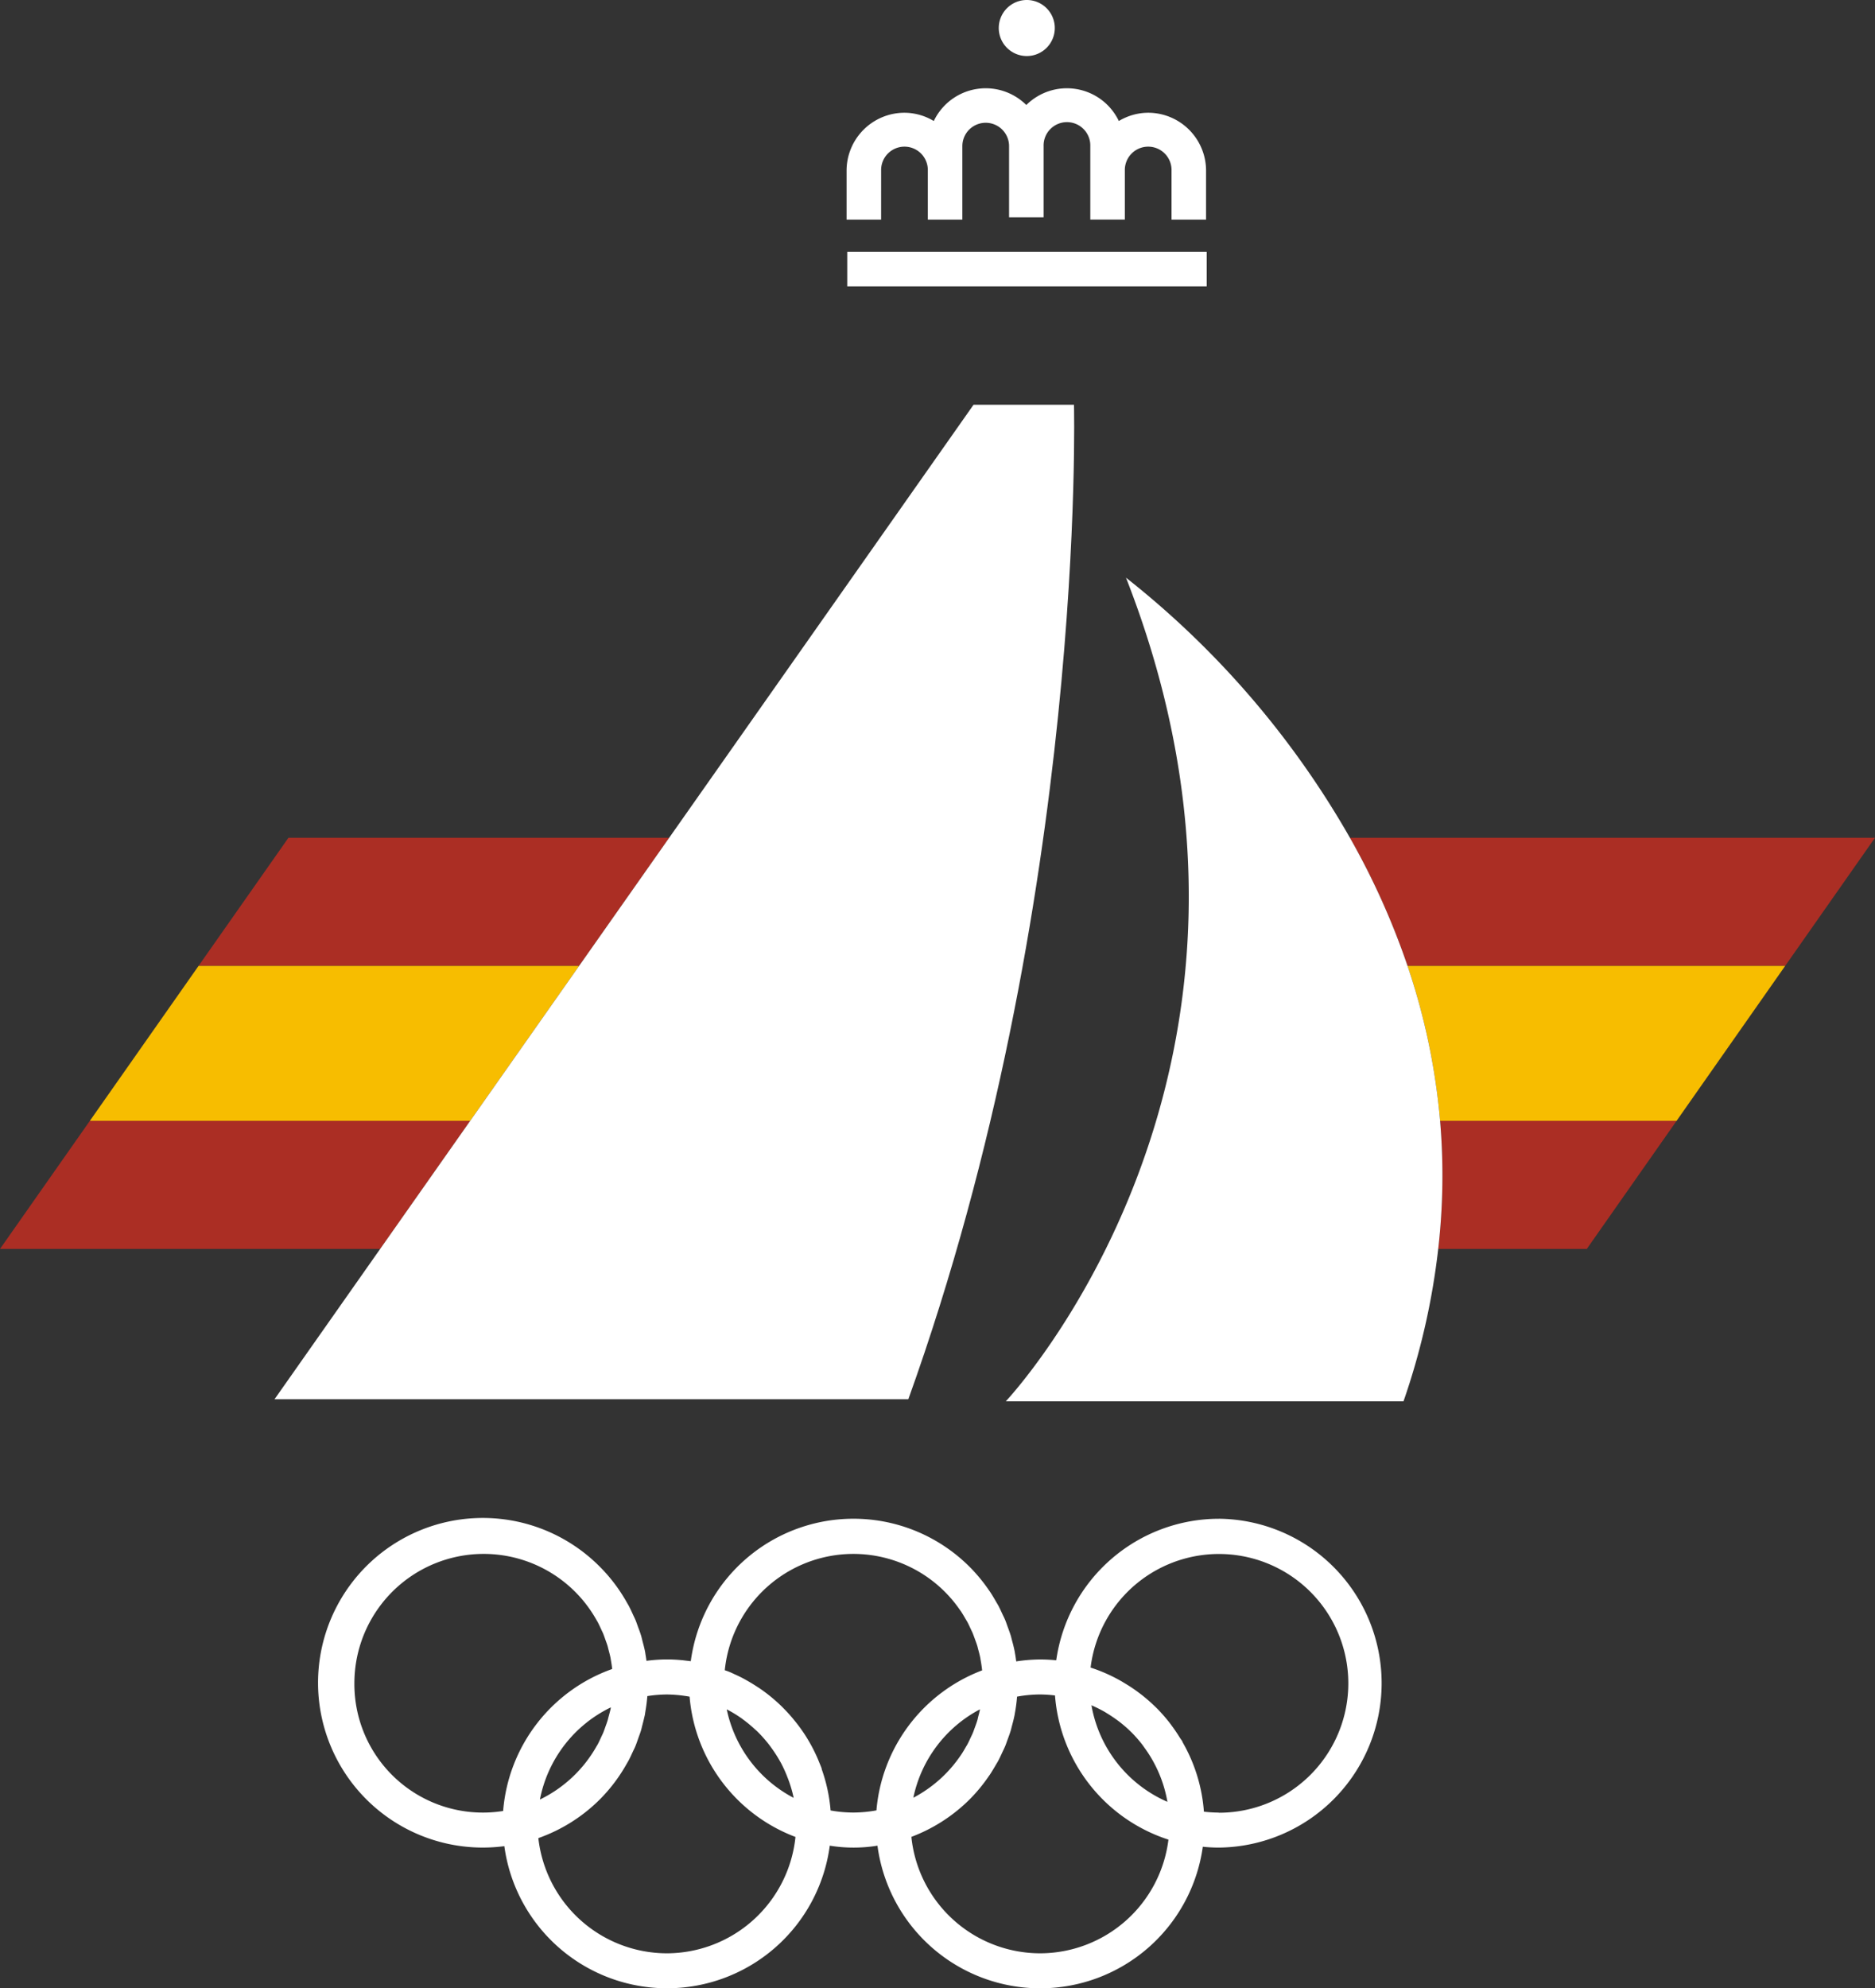
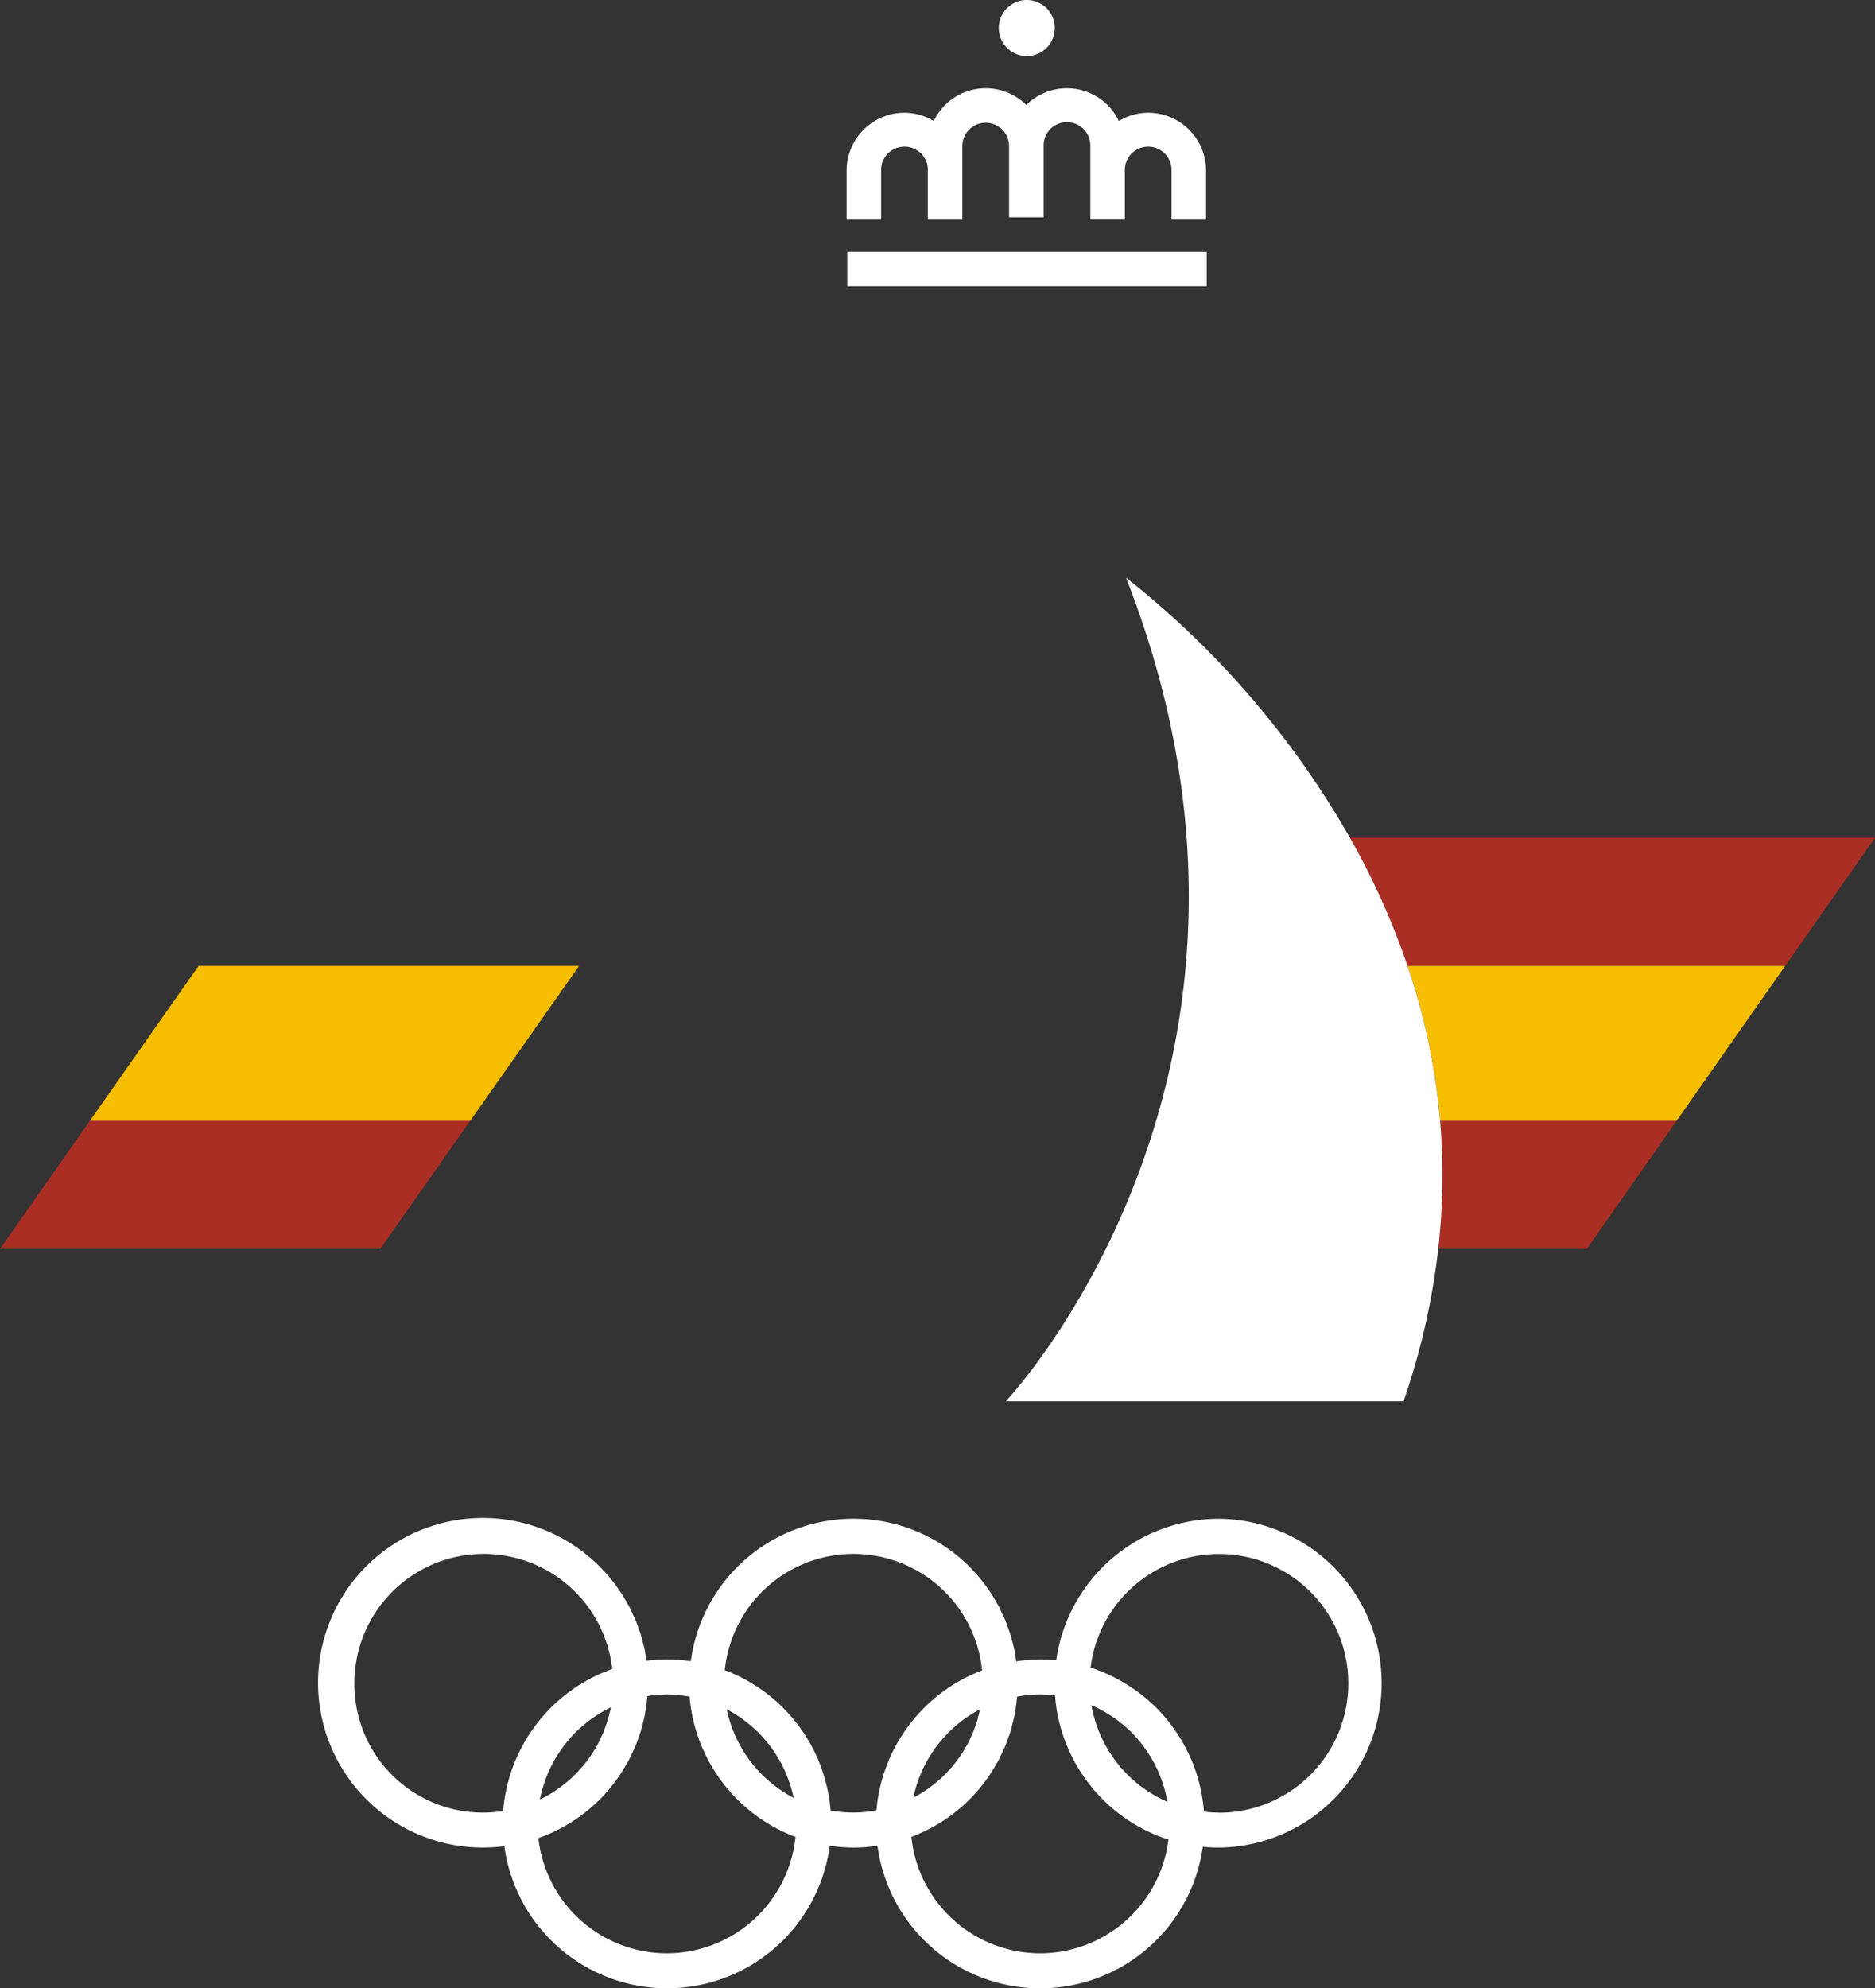
<svg xmlns="http://www.w3.org/2000/svg" viewBox="0 0 109.086 115.649">
  <rect x="0" y="0" width="109.086" height="115.649" fill="#333333" stroke="none" />
  <defs>
    <style>.cls-1{fill:none;}.cls-2{fill:#ab2e24;}.cls-3{fill:#f7bd00;}.cls-4{fill:#fff;}</style>
  </defs>
  <g id="Capa_2" data-name="Capa 2">
    <g id="Capa_1-2" data-name="Capa 1">
      <path class="cls-1" d="M70.91,90.374a7.535,7.535,0,0,0-7.466,6.612,9.444,9.444,0,0,1,1.784.79c.063.035.123.075.185.112q.392.236.758.5c.085.063.169.124.252.189.252.2.5.409.726.632.058.057.118.112.175.17a9.606,9.606,0,0,1,.655.741c.09.112.173.229.259.346.142.195.276.4.4.6.049.078.108.149.154.229l-.011.006a9.47,9.47,0,0,1,1.255,4.066,7.526,7.526,0,1,0,.87-15Z" />
      <path class="cls-1" d="M46.175,104.572a7.329,7.329,0,0,0-.348-1.163,7.563,7.563,0,0,0-.371-.83c-.04-.075-.082-.147-.124-.22a7.512,7.512,0,0,0-.448-.688c-.063-.087-.127-.175-.194-.26a7.619,7.619,0,0,0-.617-.689c-.06-.059-.125-.113-.187-.17a7.533,7.533,0,0,0-.635-.523c-.056-.042-.111-.086-.168-.126a7.554,7.554,0,0,0-.8-.48A7.551,7.551,0,0,0,46.175,104.572Z" />
      <path class="cls-1" d="M67.923,104.807a7.471,7.471,0,0,0-1.013-2.669q-.15-.242-.316-.47c-.067-.092-.133-.184-.2-.273a7.532,7.532,0,0,0-.522-.59c-.04-.042-.083-.08-.124-.121-.186-.178-.379-.348-.581-.506-.063-.05-.128-.1-.193-.144-.2-.144-.4-.279-.605-.4-.046-.027-.091-.057-.138-.084a7.519,7.519,0,0,0-.726-.358A7.543,7.543,0,0,0,67.923,104.807Z" />
      <path class="cls-1" d="M53.14,104.567a7.581,7.581,0,0,0,2.746-2.45l.007-.01c.107-.157.2-.323.3-.488.03-.052.063-.1.091-.153.07-.131.131-.267.193-.4.044-.093.091-.185.13-.28s.074-.2.111-.3c.049-.136.1-.272.143-.411.018-.06.031-.122.047-.183.042-.154.082-.309.114-.465A7.552,7.552,0,0,0,53.14,104.567Z" />
      <path class="cls-1" d="M57.137,97.149q-.033-.334-.1-.666l0-.02c-.036-.187-.084-.37-.135-.554-.015-.057-.027-.117-.044-.174-.043-.143-.1-.282-.148-.423-.035-.1-.067-.194-.106-.287s-.092-.2-.138-.3c-.06-.128-.117-.258-.184-.382-.033-.062-.072-.121-.107-.181-.09-.156-.18-.312-.28-.461l-.04-.053a7.522,7.522,0,0,0-13.691,3.493c.091.035.185.066.275.1.107.044.21.094.315.142.153.07.3.142.454.219.1.054.2.11.3.167q.237.135.466.284c.078.05.157.1.234.152A9.561,9.561,0,0,1,45.533,99.3c.027.027.052.054.078.081.182.184.355.375.522.574l.081.1c.175.214.342.435.5.666l.022.03a9.482,9.482,0,0,1,.857,1.574c.02.046.037.093.056.139.056.137.115.271.165.411l-.013,0a9.436,9.436,0,0,1,.525,2.425,7.474,7.474,0,0,0,1.329.125,7.555,7.555,0,0,0,1.337-.126A9.572,9.572,0,0,1,57.137,97.149Z" />
      <path class="cls-1" d="M40.13,98.687c-.018,0-.035-.009-.053-.012-.073-.013-.147-.024-.221-.034a7.49,7.49,0,0,0-1.053-.083h0a7.536,7.536,0,0,0-1.131.094c-.024.306-.063.606-.115.9-.011.064-.017.128-.029.192-.04.2-.093.4-.145.594-.029.11-.052.22-.085.329-.046.153-.1.3-.158.451s-.1.3-.164.45c-.043.1-.094.2-.14.3-.087.189-.173.378-.272.562-.027.051-.059.1-.087.148a9.527,9.527,0,0,1-1.567,2.081l0,0a9.573,9.573,0,0,1-3.582,2.251,7.526,7.526,0,0,0,14.968-.067A9.572,9.572,0,0,1,40.13,98.687Z" />
      <path class="cls-1" d="M61.383,98.616a7.39,7.39,0,0,0-.87-.058,7.555,7.555,0,0,0-1.337.126,9.274,9.274,0,0,1-.13.98c0,.024-.006.049-.011.073-.044.229-.1.452-.164.674-.022.083-.04.167-.064.249-.053.176-.118.347-.181.519-.047.128-.089.257-.141.383s-.112.243-.168.364c-.078.168-.154.337-.242.5-.039.073-.084.141-.125.212-.116.2-.234.406-.366.6-.012.018-.027.034-.039.052a9.475,9.475,0,0,1-1.13,1.372l0,0a9.6,9.6,0,0,1-3.388,2.179,7.524,7.524,0,0,0,14.955.16A9.576,9.576,0,0,1,61.383,98.616Z" />
-       <path class="cls-1" d="M35.62,97.077c-.017-.161-.041-.321-.069-.481-.009-.048-.013-.1-.023-.146-.03-.158-.073-.313-.114-.469-.023-.086-.041-.174-.066-.258-.036-.119-.082-.236-.124-.354s-.082-.24-.13-.356c-.033-.079-.073-.155-.108-.233-.069-.151-.138-.3-.216-.447-.021-.038-.045-.074-.066-.112a7.558,7.558,0,1,0-5.428,11.114A9.574,9.574,0,0,1,35.62,97.077Z" />
      <path class="cls-1" d="M31.412,104.673a7.577,7.577,0,0,0,3.285-3.079c.024-.042.051-.083.074-.125.076-.142.142-.289.21-.436.037-.081.079-.162.113-.244.047-.113.085-.23.127-.345s.09-.242.127-.365c.025-.081.042-.164.064-.246.042-.16.085-.319.117-.481,0-.012,0-.025,0-.038A7.542,7.542,0,0,0,31.412,104.673Z" />
      <polygon class="cls-2" points="27.357 65.192 5.229 65.192 0 72.644 22.118 72.644 27.357 65.192" />
-       <polygon class="cls-2" points="38.933 48.728 16.782 48.728 11.553 56.18 33.693 56.18 38.933 48.728" />
      <polygon class="cls-3" points="33.693 56.18 11.553 56.18 5.229 65.192 27.357 65.192 33.693 56.18" />
      <path class="cls-2" d="M83.674,72.644h8.644l5.225-7.452H83.783A37.415,37.415,0,0,1,83.674,72.644Z" />
      <path class="cls-2" d="M78.537,48.728a43.409,43.409,0,0,1,3.351,7.452h21.973l5.225-7.452Z" />
      <path class="cls-3" d="M83.783,65.192h13.76l6.318-9.012H81.888A38.311,38.311,0,0,1,83.783,65.192Z" />
      <path class="cls-4" d="M83.783,65.192a38.311,38.311,0,0,0-1.895-9.012,43.409,43.409,0,0,0-3.351-7.452A52.143,52.143,0,0,0,65.509,33.6C76.73,62.25,58.517,81.506,58.517,81.506H81.655a41.106,41.106,0,0,0,2.019-8.862A37.415,37.415,0,0,0,83.783,65.192Z" />
-       <path class="cls-4" d="M27.357,65.192l-5.239,7.452-6.146,8.742H52.846c10.389-28.922,9.637-57.844,9.637-57.844H56.64L38.933,48.728l-5.24,7.452Z" />
      <path class="cls-4" d="M51.263,9.926a1.359,1.359,0,1,1,2.717,0v2.849h2.009V9.926h0V8.5a1.359,1.359,0,0,1,2.718,0v4.139h2.009V8.5a1.359,1.359,0,1,1,2.717,0v4.273h2.009V9.926a1.359,1.359,0,1,1,2.717,0v2.849h2.009V9.926A3.372,3.372,0,0,0,66.8,6.558a3.331,3.331,0,0,0-1.707.481,3.349,3.349,0,0,0-5.383-.931,3.349,3.349,0,0,0-5.383.931,3.33,3.33,0,0,0-1.706-.481,3.372,3.372,0,0,0-3.368,3.368v2.849h2.009Z" />
      <rect class="cls-4" x="49.292" y="14.651" width="20.913" height="2.009" />
-       <path class="cls-4" d="M59.736,3.26a1.63,1.63,0,1,0-1.629-1.63A1.63,1.63,0,0,0,59.736,3.26Z" />
+       <path class="cls-4" d="M59.736,3.26a1.63,1.63,0,1,0-1.629-1.63A1.63,1.63,0,0,0,59.736,3.26" />
      <path class="cls-4" d="M70.91,88.338a9.57,9.57,0,0,0-9.459,8.232,9.38,9.38,0,0,0-.938-.048h0a9.513,9.513,0,0,0-1.39.113c-.022-.162-.044-.323-.074-.482-.005-.028-.007-.057-.013-.086-.044-.225-.1-.444-.162-.663-.023-.087-.041-.174-.067-.261-.052-.172-.115-.339-.177-.507-.048-.132-.091-.264-.144-.394s-.109-.236-.164-.353c-.079-.172-.157-.345-.247-.513-.037-.068-.08-.132-.118-.2-.118-.207-.238-.413-.373-.613l-.028-.038a9.583,9.583,0,0,0-1.14-1.385l0,0a9.551,9.551,0,0,0-16.227,5.484c-.069-.011-.14-.017-.21-.025-.1-.013-.2-.026-.3-.036-.29-.026-.581-.044-.876-.044a9.582,9.582,0,0,0-1.192.082c-.015-.115-.032-.23-.052-.344-.012-.068-.018-.137-.032-.2-.038-.2-.091-.39-.142-.583-.029-.113-.054-.228-.087-.34-.046-.15-.1-.3-.154-.441s-.106-.309-.169-.46c-.042-.1-.091-.195-.135-.292-.088-.193-.176-.385-.277-.573-.025-.046-.054-.09-.08-.136a9.524,9.524,0,0,0-1.573-2.091l0,0a9.586,9.586,0,1,0-5.568,16.24,9.552,9.552,0,0,0,18.934-.029,8.606,8.606,0,0,0,2.774,0,9.551,9.551,0,0,0,18.928.064c.309.031.622.048.938.048a9.564,9.564,0,0,0,0-19.127ZM64.365,99.63c.208.125.409.26.605.4.065.048.13.094.193.144.2.158.4.328.581.506.041.041.084.079.124.121a7.532,7.532,0,0,1,.522.59c.071.089.137.181.2.273q.167.228.316.47a7.471,7.471,0,0,1,1.013,2.669A7.543,7.543,0,0,1,63.5,99.188a7.519,7.519,0,0,1,.726.358C64.274,99.573,64.319,99.6,64.365,99.63Zm-7.507.442c-.041.139-.094.275-.143.411-.037.1-.07.2-.111.3s-.086.187-.13.28c-.062.135-.123.271-.193.4-.028.052-.061.1-.091.153-.094.165-.19.331-.3.488l-.007.01a7.581,7.581,0,0,1-2.746,2.45,7.552,7.552,0,0,1,3.879-5.143c-.032.156-.072.311-.114.465C56.889,99.95,56.876,100.012,56.858,100.072Zm-13.607-.043a7.533,7.533,0,0,1,.635.523c.062.057.127.111.187.17a7.619,7.619,0,0,1,.617.689c.067.085.131.173.194.26a7.512,7.512,0,0,1,.448.688c.042.073.084.145.124.22a7.563,7.563,0,0,1,.371.83,7.329,7.329,0,0,1,.348,1.163,7.551,7.551,0,0,1-3.894-5.149,7.554,7.554,0,0,1,.8.48C43.14,99.943,43.2,99.987,43.251,100.029Zm-7.839-.2c-.022.082-.039.165-.064.246-.037.123-.084.243-.127.365s-.08.232-.127.345c-.034.082-.076.163-.113.244-.068.147-.134.294-.21.436-.023.042-.05.083-.074.125a7.577,7.577,0,0,1-3.285,3.079,7.542,7.542,0,0,1,4.122-5.359c0,.013,0,.026,0,.038C35.5,99.514,35.454,99.673,35.412,99.833ZM20.618,97.9A7.523,7.523,0,0,1,34.7,94.221c.021.038.045.074.066.112.078.145.147.3.216.447.035.078.075.154.108.233.048.116.088.237.13.356s.088.235.124.354c.025.084.043.172.066.258.041.156.084.311.114.469.01.048.014.1.023.146.028.16.052.32.069.481a9.574,9.574,0,0,0-6.344,8.258A7.475,7.475,0,0,1,20.618,97.9ZM38.8,113.613a7.536,7.536,0,0,1-7.479-6.7A9.573,9.573,0,0,0,34.9,104.66l0,0a9.527,9.527,0,0,0,1.567-2.081c.028-.05.06-.1.087-.148.1-.184.185-.373.272-.562.046-.1.1-.2.14-.3.061-.148.111-.3.164-.45s.112-.3.158-.451c.033-.109.056-.219.085-.329.052-.2.1-.393.145-.594.012-.064.018-.128.029-.192.052-.3.091-.6.115-.9a7.536,7.536,0,0,1,1.131-.094h0a7.49,7.49,0,0,1,1.053.083c.074.01.148.021.221.034.018,0,.035.009.053.012a9.572,9.572,0,0,0,6.16,8.157A7.539,7.539,0,0,1,38.8,113.613Zm9.523-8.308a9.436,9.436,0,0,0-.525-2.425l.013,0c-.05-.14-.109-.274-.165-.411-.019-.046-.036-.093-.056-.139a9.482,9.482,0,0,0-.857-1.574l-.022-.03c-.156-.231-.323-.452-.5-.666l-.081-.1c-.167-.2-.34-.39-.522-.574-.026-.027-.051-.054-.078-.081a9.561,9.561,0,0,0-1.319-1.092c-.077-.053-.156-.1-.234-.152q-.229-.148-.466-.284c-.1-.057-.2-.113-.3-.167-.149-.077-.3-.149-.454-.219-.105-.048-.208-.1-.315-.142-.09-.038-.184-.069-.275-.1a7.522,7.522,0,0,1,13.691-3.493l.04.053c.1.149.19.305.28.461.035.06.074.119.107.181.067.124.124.254.184.382.046.1.1.2.138.3s.071.191.106.287c.051.141.105.28.148.423.017.057.029.117.044.174.051.184.1.367.135.554l0,.02q.063.331.1.666A9.572,9.572,0,0,0,50.99,105.3a7.555,7.555,0,0,1-1.337.126A7.474,7.474,0,0,1,48.324,105.305Zm12.189,8.308a7.538,7.538,0,0,1-7.489-6.772,9.6,9.6,0,0,0,3.388-2.179l0,0a9.475,9.475,0,0,0,1.13-1.372c.012-.018.027-.034.039-.052.132-.2.25-.4.366-.6.041-.071.086-.139.125-.212.088-.164.164-.333.242-.5.056-.121.117-.24.168-.364s.094-.255.141-.383c.063-.172.128-.343.181-.519.024-.082.042-.166.064-.249.061-.222.12-.445.164-.674.005-.024.007-.049.011-.073a9.274,9.274,0,0,0,.13-.98,7.555,7.555,0,0,1,1.337-.126,7.39,7.39,0,0,1,.87.058,9.576,9.576,0,0,0,6.6,8.385A7.535,7.535,0,0,1,60.513,113.613Zm10.4-8.184a7.568,7.568,0,0,1-.87-.054,9.47,9.47,0,0,0-1.255-4.066l.011-.006c-.046-.08-.105-.151-.154-.229-.128-.207-.262-.408-.4-.6-.086-.117-.169-.234-.259-.346a9.606,9.606,0,0,0-.655-.741c-.057-.058-.117-.113-.175-.17-.231-.223-.474-.433-.726-.632-.083-.065-.167-.126-.252-.189q-.366-.27-.758-.5c-.062-.037-.122-.077-.185-.112a9.444,9.444,0,0,0-1.784-.79,7.525,7.525,0,1,1,7.466,8.443Z" />
    </g>
  </g>
</svg>